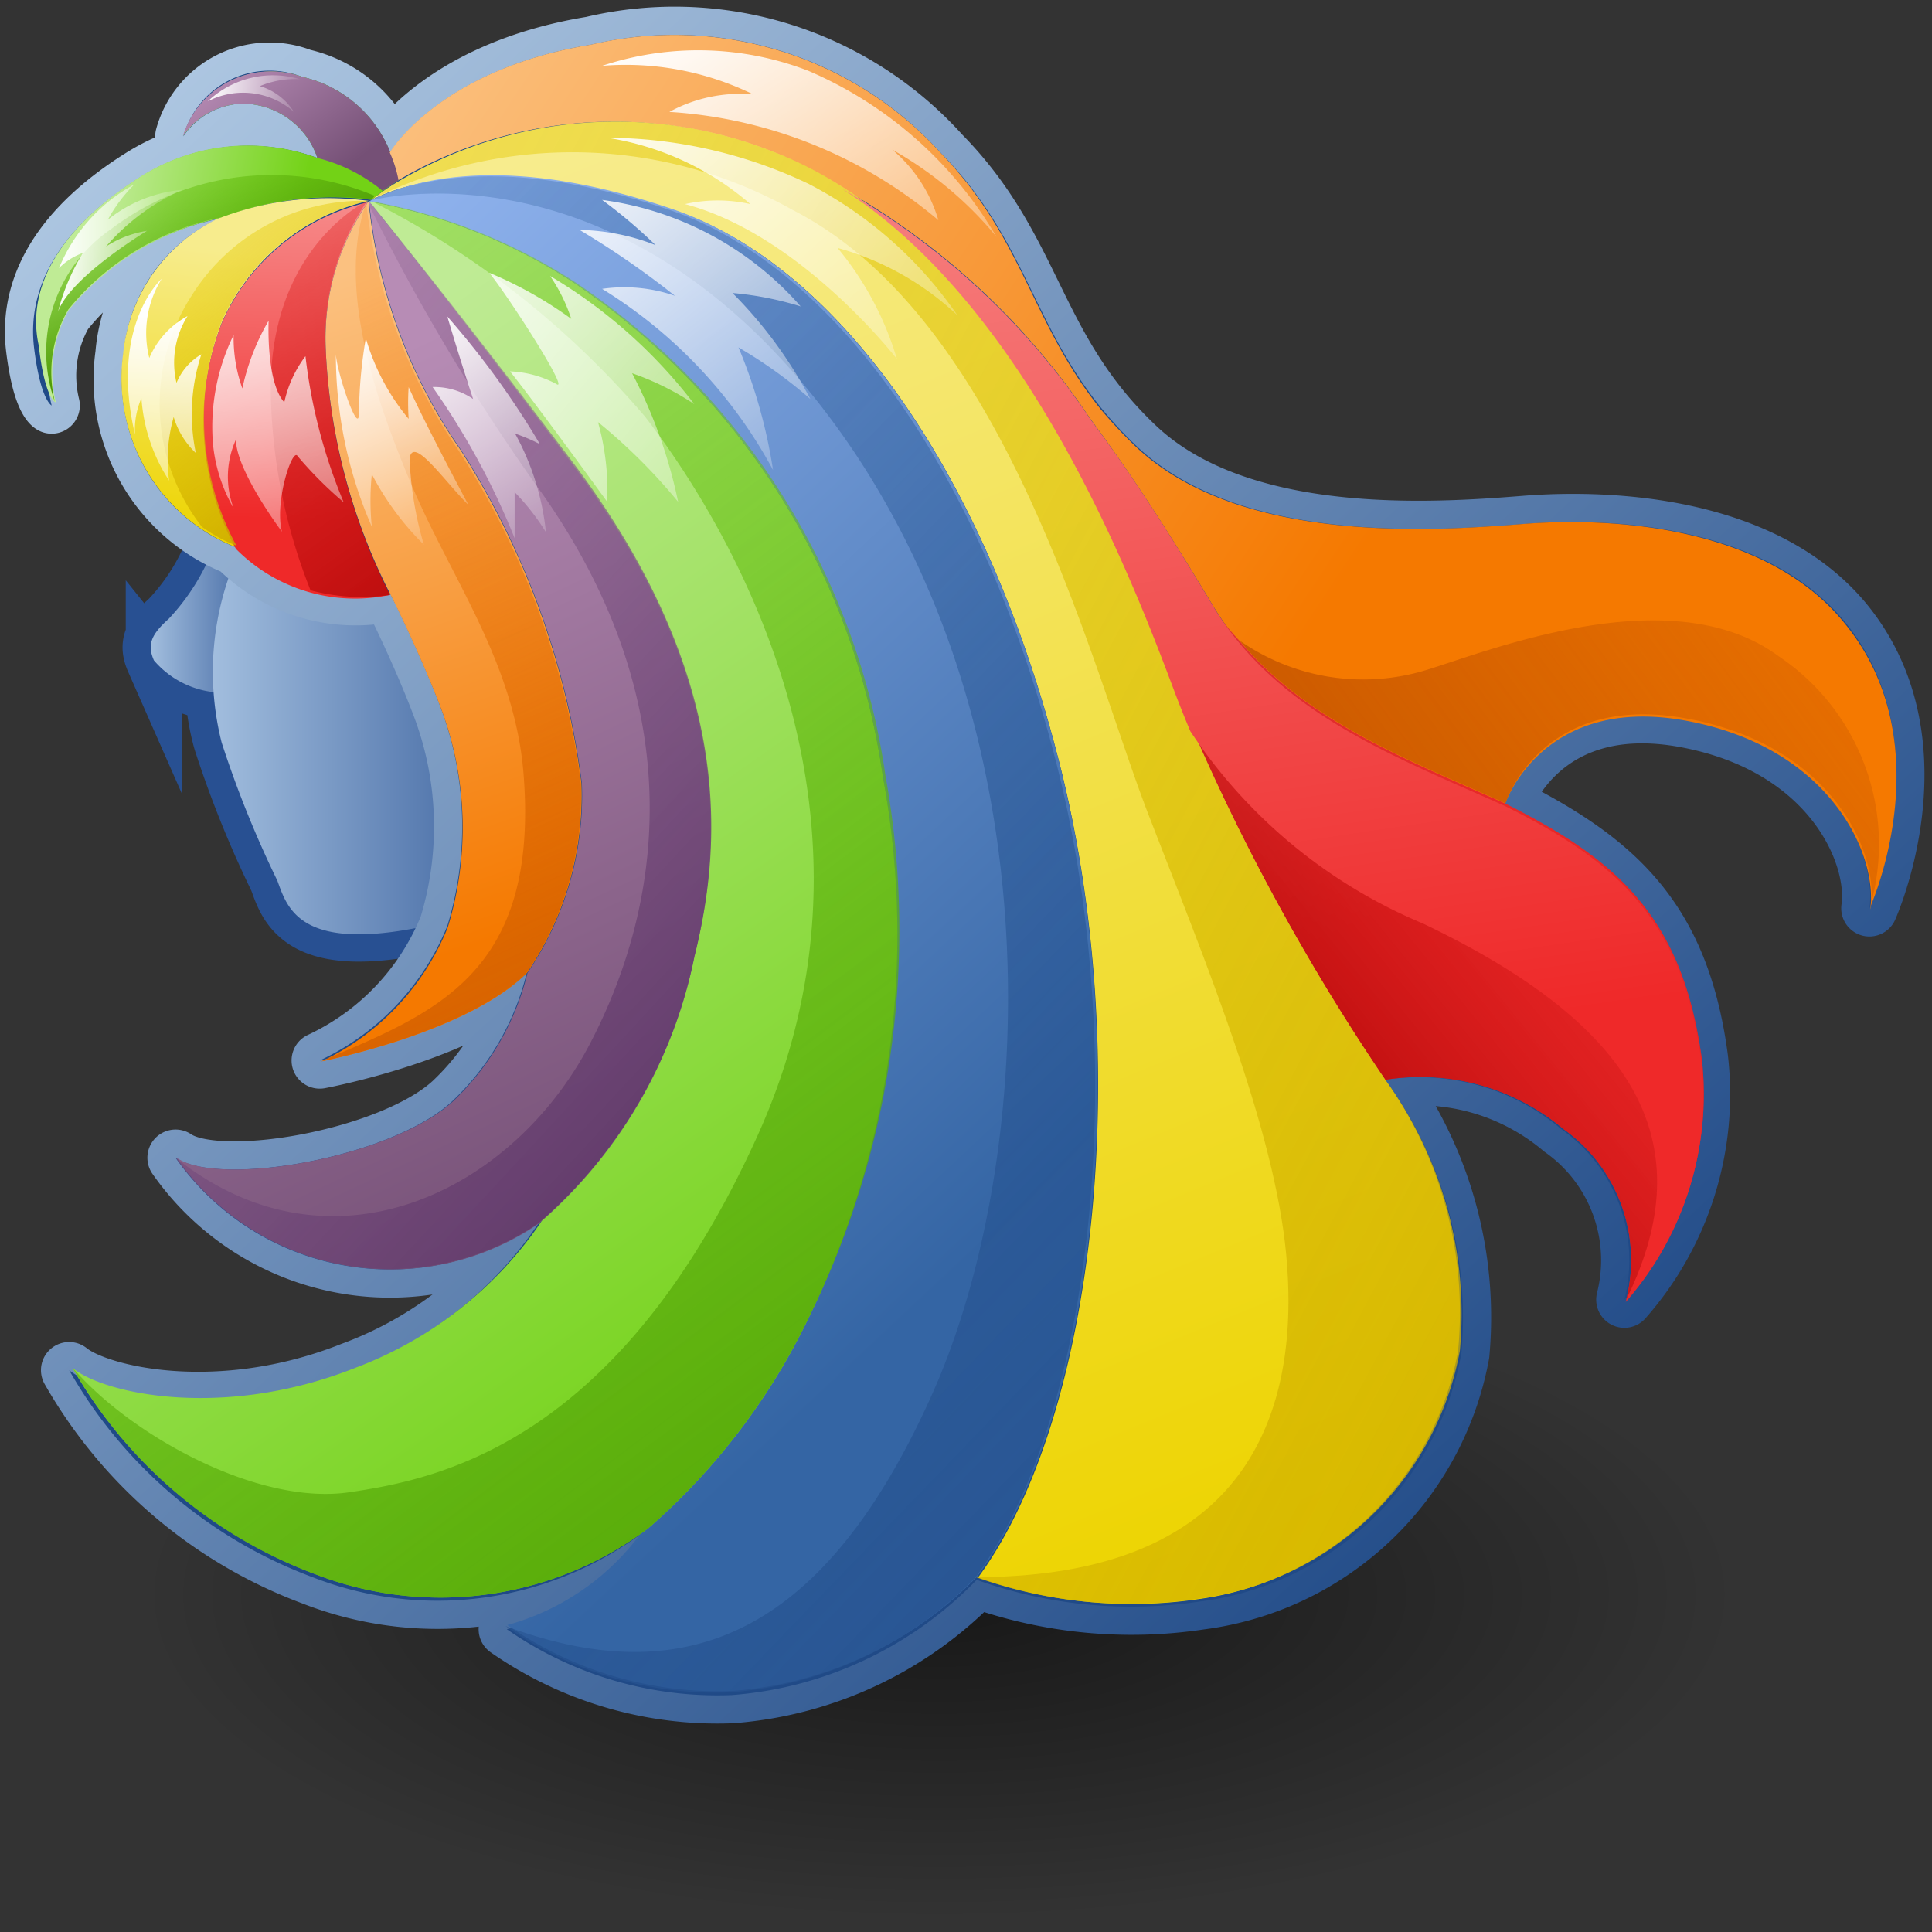
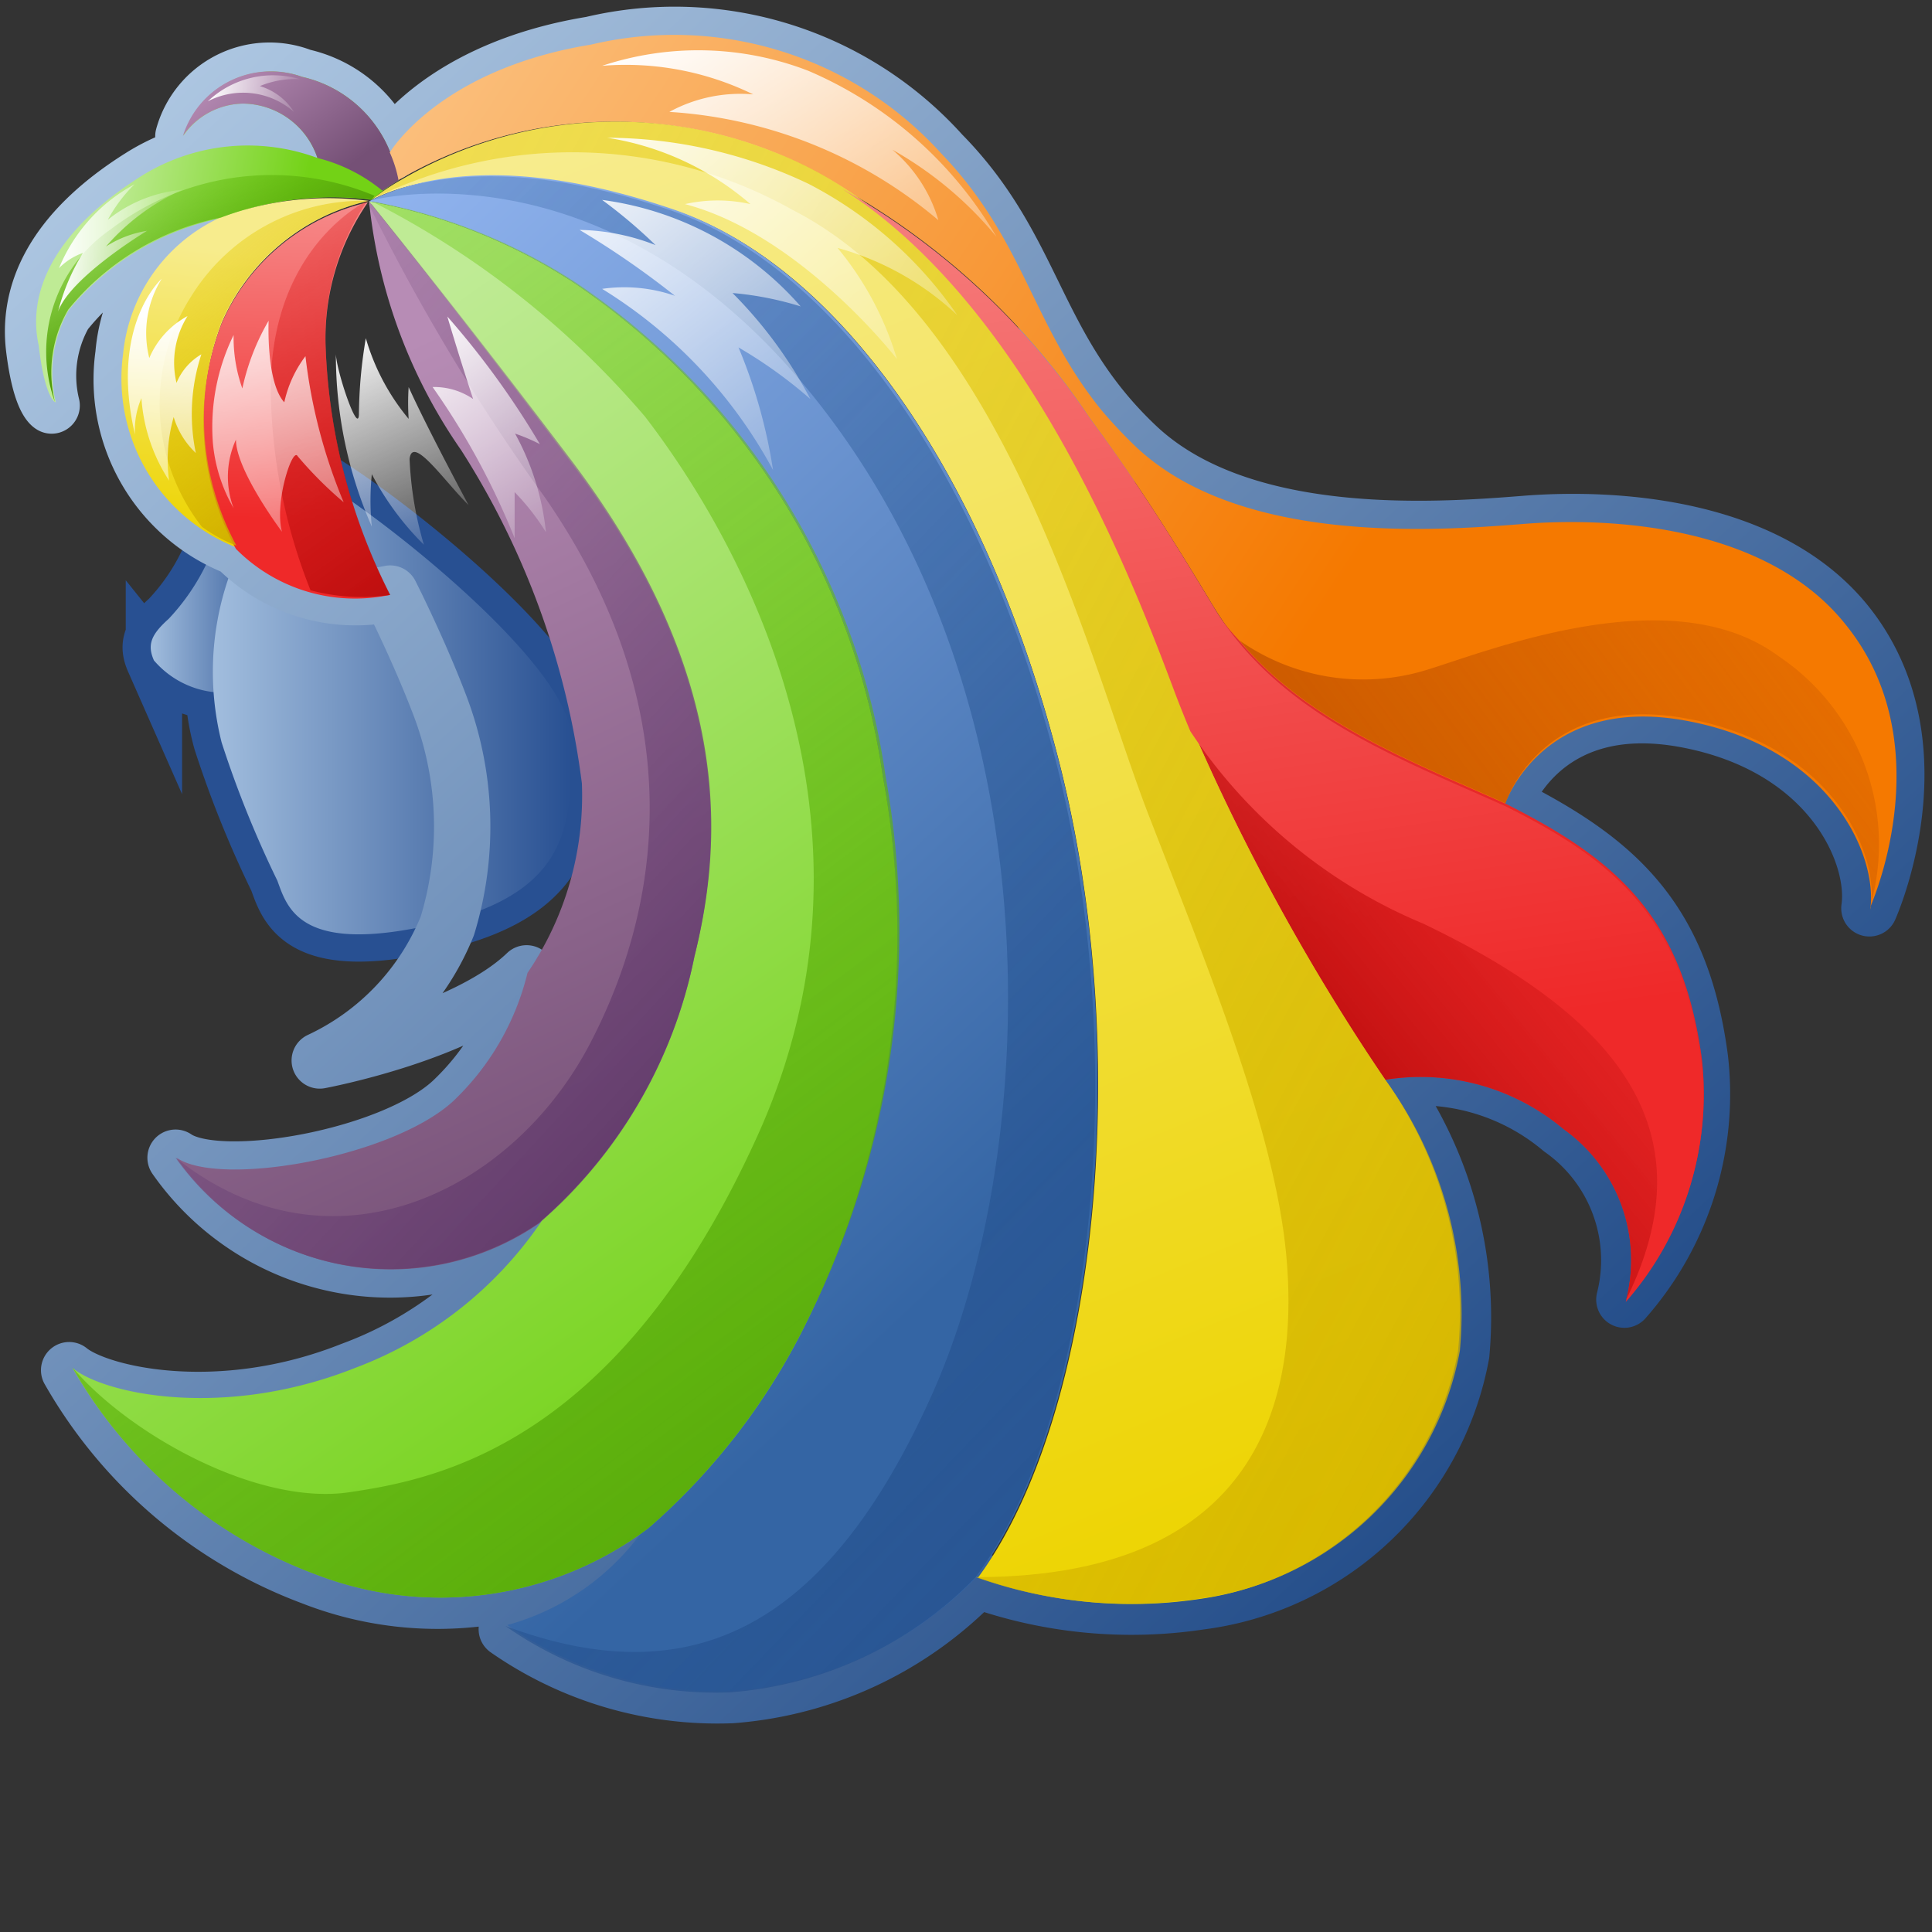
<svg xmlns="http://www.w3.org/2000/svg" xmlns:ns1="http://sodipodi.sourceforge.net/DTD/sodipodi-0.dtd" xmlns:ns2="http://www.inkscape.org/namespaces/inkscape" xmlns:xlink="http://www.w3.org/1999/xlink" viewBox="0 0 48 48" version="1.1" id="svg9735" ns1:docname="7-HairShader.svg" ns2:version="1.1 (c68e22c387, 2021-05-23)">
  <rect x="0" y="0" width="48" height="48" fill="#333333" stroke="none" />
  <ns1:namedview id="namedview9737" pagecolor="#ffffff" bordercolor="#666666" borderopacity="1.0" ns2:pageshadow="2" ns2:pageopacity="0.0" ns2:pagecheckerboard="0" showgrid="false" ns2:snap-global="false" ns2:zoom="15.6875" ns2:cx="24" ns2:cy="23.87251" ns2:window-width="2880" ns2:window-height="1557" ns2:window-x="-8" ns2:window-y="-8" ns2:window-maximized="1" ns2:current-layer="svg9735" />
  <defs id="defs9651">
    <linearGradient ns2:collect="always" id="linearGradient10171">
      <stop style="stop-color:#b1cae4;stop-opacity:1" offset="0" id="stop10167" />
      <stop style="stop-color:#204a87;stop-opacity:1" offset="1" id="stop10169" />
    </linearGradient>
    <linearGradient ns2:collect="always" id="linearGradient9818">
      <stop style="stop-color:#000000;stop-opacity:0.542" offset="0" id="stop9814" />
      <stop style="stop-color:#000000;stop-opacity:0;" offset="1" id="stop9816" />
    </linearGradient>
    <style id="style9550">.cls-1{fill:url(#radial-gradient);}.cls-2{fill:none;stroke:#285092;stroke-miterlimit:10;}.cls-2,.cls-5{stroke-width:1.4px;}.cls-3{fill:url(#linear-gradient);}.cls-4{fill:url(#linear-gradient-2);}.cls-5,.cls-6{fill:#204a87;}.cls-5{stroke:#204a87;stroke-linecap:round;stroke-linejoin:round;}.cls-7{fill:url(#linear-gradient-3);}.cls-8{fill:url(#linear-gradient-4);}.cls-9{fill:url(#linear-gradient-5);}.cls-10{fill:url(#linear-gradient-6);}.cls-11{fill:url(#linear-gradient-7);}.cls-12{fill:url(#linear-gradient-8);}.cls-13{fill:url(#linear-gradient-9);}.cls-14{fill:url(#linear-gradient-10);}.cls-15{fill:url(#linear-gradient-11);}.cls-16{fill:url(#linear-gradient-12);}.cls-17{fill:url(#linear-gradient-13);}.cls-18{fill:url(#linear-gradient-14);}.cls-19{fill:url(#linear-gradient-15);}.cls-20{fill:url(#linear-gradient-16);}.cls-21{fill:url(#linear-gradient-17);}.cls-22{fill:url(#linear-gradient-18);}.cls-23{fill:url(#linear-gradient-19);}.cls-24{fill:url(#linear-gradient-20);}.cls-25{fill:url(#linear-gradient-21);}.cls-26{fill:url(#linear-gradient-22);}.cls-27{fill:url(#linear-gradient-23);}.cls-28{fill:url(#linear-gradient-24);}.cls-29{fill:url(#linear-gradient-25);}.cls-30{fill:url(#linear-gradient-26);}.cls-31{fill:url(#linear-gradient-27);}.cls-32{fill:url(#linear-gradient-28);}.cls-33{fill:url(#linear-gradient-29);}.cls-34{fill:url(#linear-gradient-30);}.cls-35{fill:url(#linear-gradient-31);}.cls-36{fill:url(#linear-gradient-32);}.cls-37{fill:url(#linear-gradient-33);}.cls-38{fill:url(#linear-gradient-34);}.cls-39{fill:url(#linear-gradient-35);}.cls-40{fill:url(#linear-gradient-36);}</style>
    <radialGradient id="radial-gradient" cx="24.31" cy="0.18" r="14.58" gradientTransform="translate(-11.11 39.51) scale(1.42 0.57)" gradientUnits="userSpaceOnUse">
      <stop offset="0.24" stop-color="#2c2c2c" stop-opacity="0.5" id="stop9552" />
      <stop offset="0.73" stop-color="#2c2c2c" stop-opacity="0.1" id="stop9554" />
      <stop offset="0.95" stop-color="#2c2c2c" stop-opacity="0" id="stop9556" />
    </radialGradient>
    <linearGradient id="linear-gradient" x1="7.2" y1="17.66" x2="10.04" y2="17.66" gradientUnits="userSpaceOnUse">
      <stop offset="0" stop-color="#a2bede" id="stop9559" />
      <stop offset="1" stop-color="#285092" id="stop9561" />
    </linearGradient>
    <linearGradient id="linear-gradient-2" x1="8.54" y1="19.75" x2="16.33" y2="19.75" xlink:href="#linear-gradient" gradientTransform="matrix(1.144,0,0,1.145,-4.497,-5.235)" />
    <linearGradient id="linear-gradient-3" x1="6.14" y1="9.5" x2="10.29" y2="10.26" gradientUnits="userSpaceOnUse">
      <stop offset="0" stop-color="#bfeb95" id="stop9565" />
      <stop offset="1" stop-color="#73d216" id="stop9567" />
    </linearGradient>
    <linearGradient id="linear-gradient-4" x1="8.87" y1="5.93" x2="10.92" y2="8.63" gradientUnits="userSpaceOnUse">
      <stop offset="0" stop-color="#b78cb5" id="stop9570" />
      <stop offset="1" stop-color="#755076" id="stop9572" />
    </linearGradient>
    <linearGradient id="linear-gradient-5" x1="9.33" y1="10.05" x2="8.6" y2="16.33" gradientUnits="userSpaceOnUse">
      <stop offset="0" stop-color="#f7ec8d" id="stop9575" />
      <stop offset="1" stop-color="#edd400" id="stop9577" />
    </linearGradient>
    <linearGradient id="linear-gradient-6" x1="10.53" y1="8.47" x2="10.37" y2="15.84" gradientUnits="userSpaceOnUse">
      <stop offset="0" stop-color="#f79191" id="stop9580" />
      <stop offset="1" stop-color="#ef2929" id="stop9582" />
    </linearGradient>
    <linearGradient id="linear-gradient-7" x1="9.28" y1="11.25" x2="14.11" y2="25.14" gradientUnits="userSpaceOnUse">
      <stop offset="0" stop-color="#fbc180" id="stop9585" />
      <stop offset="1" stop-color="#f57900" id="stop9587" />
    </linearGradient>
    <linearGradient id="linear-gradient-8" x1="8.5" y1="14.05" x2="16.59" y2="31.37" xlink:href="#linear-gradient-4" gradientTransform="matrix(1.144,0,0,1.145,-4.497,-5.235)" />
    <linearGradient id="linear-gradient-9" x1="14.09" y1="3.79" x2="33.49" y2="16.58" xlink:href="#linear-gradient-7" gradientTransform="matrix(1.144,0,0,1.145,-4.497,-5.235)" />
    <linearGradient id="linear-gradient-10" x1="53.46" y1="9.59" x2="34.94" y2="23.42" gradientUnits="userSpaceOnUse">
      <stop offset="0" stop-color="#f57900" stop-opacity="0.2" id="stop9592" />
      <stop offset="1" stop-color="#ce5c00" id="stop9594" />
    </linearGradient>
    <linearGradient id="linear-gradient-11" x1="26.96" y1="7.55" x2="34.49" y2="24.15" xlink:href="#linear-gradient-6" gradientTransform="matrix(1.144,0,0,1.145,-4.497,-5.235)" />
    <linearGradient id="linear-gradient-12" x1="35.88" y1="16.52" x2="26.56" y2="24.1" gradientUnits="userSpaceOnUse">
      <stop offset="0" stop-color="#ef2929" stop-opacity="0.2" id="stop9598" />
      <stop offset="1" stop-color="#a40000" id="stop9600" />
    </linearGradient>
    <linearGradient id="linear-gradient-13" x1="18.32" y1="6.76" x2="31.25" y2="38.26" xlink:href="#linear-gradient-5" gradientTransform="matrix(1.144,0,0,1.145,-4.497,-5.235)" />
    <linearGradient id="linear-gradient-14" x1="6.97" y1="13.38" x2="24.65" y2="32.27" gradientUnits="userSpaceOnUse" gradientTransform="matrix(1.144,0,0,1.145,-4.497,-5.235)">
      <stop offset="0" stop-color="#91b4ef" id="stop9604" />
      <stop offset="1" stop-color="#3465a4" id="stop9606" />
    </linearGradient>
    <linearGradient id="linear-gradient-15" x1="6.67" y1="15.58" x2="20.81" y2="35.76" xlink:href="#linear-gradient-3" gradientTransform="matrix(1.144,0,0,1.145,-4.497,-5.235)" />
    <linearGradient id="linear-gradient-16" x1="8.65" y1="12.28" x2="16.28" y2="28.84" xlink:href="#linear-gradient-10" gradientTransform="matrix(1.144,0,0,1.145,-4.497,-5.235)" />
    <linearGradient id="linear-gradient-17" x1="-0.81" y1="9.54" x2="20.55" y2="29.33" gradientUnits="userSpaceOnUse">
      <stop offset="0" stop-color="#b78cb5" stop-opacity="0.2" id="stop9611" />
      <stop offset="1" stop-color="#5c3566" id="stop9613" />
    </linearGradient>
    <linearGradient id="linear-gradient-18" x1="11.94" y1="8.94" x2="11.97" y2="9" xlink:href="#linear-gradient-17" gradientTransform="matrix(1.144,0,0,1.145,-4.497,-5.235)" />
    <linearGradient id="linear-gradient-19" x1="2.38" y1="10.48" x2="31.48" y2="49.23" gradientUnits="userSpaceOnUse">
      <stop offset="0" stop-color="#73d216" stop-opacity="0.3" id="stop9617" />
      <stop offset="0.83" stop-color="#4e9a06" id="stop9619" />
    </linearGradient>
    <linearGradient id="linear-gradient-20" x1="3.99" y1="11.69" x2="38.04" y2="44.53" gradientUnits="userSpaceOnUse">
      <stop offset="0" stop-color="#3465a4" stop-opacity="0.2" id="stop9622" />
      <stop offset="1" stop-color="#204a87" id="stop9624" />
    </linearGradient>
    <linearGradient id="linear-gradient-21" x1="11.94" y1="8.92" x2="11.94" y2="8.93" xlink:href="#linear-gradient-20" gradientTransform="matrix(1.144,0,0,1.145,-4.497,-5.235)" />
    <linearGradient id="linear-gradient-22" x1="-2.17" y1="9.91" x2="56.86" y2="41.44" gradientUnits="userSpaceOnUse">
      <stop offset="0" stop-color="#edd400" stop-opacity="0.3" id="stop9628" />
      <stop offset="1" stop-color="#c4a000" id="stop9630" />
    </linearGradient>
    <linearGradient id="linear-gradient-23" x1="29.35" y1="3.35" x2="32.91" y2="27.31" xlink:href="#linear-gradient-6" gradientTransform="matrix(1.144,0,0,1.145,-4.497,-5.235)" />
    <linearGradient id="linear-gradient-24" x1="8.01" y1="8.55" x2="15.26" y2="18.71" xlink:href="#linear-gradient-12" gradientTransform="matrix(1.144,0,0,1.145,-4.497,-5.235)" />
    <linearGradient id="linear-gradient-25" x1="7.57" y1="9.26" x2="12.65" y2="15.69" xlink:href="#linear-gradient-22" gradientTransform="matrix(1.144,0,0,1.145,-4.497,-5.235)" />
    <linearGradient id="linear-gradient-26" x1="6.91" y1="7.9" x2="8.93" y2="11.8" xlink:href="#linear-gradient-19" gradientTransform="matrix(1.144,0,0,1.145,-4.497,-5.235)" />
    <linearGradient id="linear-gradient-27" x1="19.09" y1="4.48" x2="24.56" y2="13.21" gradientUnits="userSpaceOnUse">
      <stop offset="0" stop-color="#fff" id="stop9637" />
      <stop offset="1" stop-color="#fff" stop-opacity="0.1" id="stop9639" />
    </linearGradient>
    <linearGradient id="linear-gradient-28" x1="17.53" y1="5.71" x2="25" y2="13.88" xlink:href="#linear-gradient-27" gradientTransform="matrix(1.144,0,0,1.145,-4.497,-5.235)" />
    <linearGradient id="linear-gradient-29" x1="16.4" y1="7.4" x2="22.54" y2="15.57" xlink:href="#linear-gradient-27" gradientTransform="matrix(1.144,0,0,1.145,-4.497,-5.235)" />
    <linearGradient id="linear-gradient-30" x1="12.51" y1="9.69" x2="21.73" y2="17.23" xlink:href="#linear-gradient-27" gradientTransform="matrix(1.144,0,0,1.145,-4.497,-5.235)" />
    <linearGradient id="linear-gradient-31" x1="12.73" y1="11.57" x2="16.37" y2="16.51" xlink:href="#linear-gradient-27" gradientTransform="matrix(1.144,0,0,1.145,-4.497,-5.235)" />
    <linearGradient id="linear-gradient-32" x1="11.3" y1="11.79" x2="13.5" y2="16.8" xlink:href="#linear-gradient-27" gradientTransform="matrix(1.144,0,0,1.145,-4.497,-5.235)" />
    <linearGradient id="linear-gradient-33" x1="8.83" y1="9.99" x2="10.83" y2="18.62" xlink:href="#linear-gradient-27" gradientTransform="matrix(1.144,0,0,1.145,-4.497,-5.235)" />
    <linearGradient id="linear-gradient-34" x1="7.55" y1="11.35" x2="7.2" y2="17.48" xlink:href="#linear-gradient-27" gradientTransform="matrix(1.144,0,0,1.145,-4.497,-5.235)" />
    <linearGradient id="linear-gradient-35" x1="5.19" y1="9.95" x2="7.89" y2="9.95" xlink:href="#linear-gradient-27" gradientTransform="matrix(1.144,0,0,1.145,-4.497,-5.235)" />
    <linearGradient id="linear-gradient-36" x1="8.42" y1="6.61" x2="10.44" y2="6.61" xlink:href="#linear-gradient-27" gradientTransform="matrix(1.144,0,0,1.145,-4.497,-5.235)" />
    <radialGradient ns2:collect="always" xlink:href="#linearGradient9818" id="radialGradient9820" cx="23.34" cy="39.61" fx="23.34" fy="39.61" r="19.86" gradientTransform="matrix(1,0,0,0.407,0,23.495)" gradientUnits="userSpaceOnUse" />
    <linearGradient ns2:collect="always" xlink:href="#linear-gradient" id="linearGradient9996" gradientUnits="userSpaceOnUse" x1="7.2" y1="17.66" x2="10.04" y2="17.66" gradientTransform="matrix(1.144,0,0,1.145,-4.497,-5.235)" />
    <linearGradient ns2:collect="always" xlink:href="#linear-gradient-3" id="linearGradient9998" gradientUnits="userSpaceOnUse" x1="6.14" y1="9.5" x2="10.29" y2="10.26" gradientTransform="matrix(1.144,0,0,1.145,-4.497,-5.235)" />
    <linearGradient ns2:collect="always" xlink:href="#linear-gradient-4" id="linearGradient10000" gradientUnits="userSpaceOnUse" x1="8.87" y1="5.93" x2="10.92" y2="8.63" gradientTransform="matrix(1.144,0,0,1.145,-4.497,-5.235)" />
    <linearGradient ns2:collect="always" xlink:href="#linear-gradient-5" id="linearGradient10002" gradientUnits="userSpaceOnUse" x1="9.33" y1="10.05" x2="8.6" y2="16.33" gradientTransform="matrix(1.144,0,0,1.145,-4.497,-5.235)" />
    <linearGradient ns2:collect="always" xlink:href="#linear-gradient-6" id="linearGradient10004" gradientUnits="userSpaceOnUse" x1="10.53" y1="8.47" x2="10.37" y2="15.84" gradientTransform="matrix(1.144,0,0,1.145,-4.497,-5.235)" />
    <linearGradient ns2:collect="always" xlink:href="#linear-gradient-7" id="linearGradient10006" gradientUnits="userSpaceOnUse" x1="9.28" y1="11.25" x2="14.11" y2="25.14" gradientTransform="matrix(1.144,0,0,1.145,-4.497,-5.235)" />
    <linearGradient ns2:collect="always" xlink:href="#linear-gradient-10" id="linearGradient10008" gradientUnits="userSpaceOnUse" x1="53.46" y1="9.59" x2="34.94" y2="23.42" gradientTransform="matrix(1.144,0,0,1.145,-4.497,-5.235)" />
    <linearGradient ns2:collect="always" xlink:href="#linear-gradient-12" id="linearGradient10010" gradientUnits="userSpaceOnUse" x1="35.88" y1="16.52" x2="26.56" y2="24.1" gradientTransform="matrix(1.144,0,0,1.145,-4.497,-5.235)" />
    <linearGradient ns2:collect="always" xlink:href="#linear-gradient-17" id="linearGradient10012" gradientUnits="userSpaceOnUse" x1="-0.81" y1="9.54" x2="20.55" y2="29.33" gradientTransform="matrix(1.144,0,0,1.145,-4.497,-5.235)" />
    <linearGradient ns2:collect="always" xlink:href="#linear-gradient-19" id="linearGradient10014" gradientUnits="userSpaceOnUse" x1="2.38" y1="10.48" x2="31.48" y2="49.23" gradientTransform="matrix(1.144,0,0,1.145,-4.497,-5.235)" />
    <linearGradient ns2:collect="always" xlink:href="#linear-gradient-20" id="linearGradient10016" gradientUnits="userSpaceOnUse" x1="3.99" y1="11.69" x2="38.04" y2="44.53" gradientTransform="matrix(1.144,0,0,1.145,-4.497,-5.235)" />
    <linearGradient ns2:collect="always" xlink:href="#linear-gradient-22" id="linearGradient10018" gradientUnits="userSpaceOnUse" x1="-2.17" y1="9.91" x2="56.86" y2="41.44" gradientTransform="matrix(1.144,0,0,1.145,-4.497,-5.235)" />
    <linearGradient ns2:collect="always" xlink:href="#linear-gradient-27" id="linearGradient10020" gradientUnits="userSpaceOnUse" x1="19.09" y1="4.48" x2="24.56" y2="13.21" gradientTransform="matrix(1.144,0,0,1.145,-4.497,-5.235)" />
    <linearGradient ns2:collect="always" xlink:href="#linearGradient10171" id="linearGradient10173" x1="2.866" y1="1.287" x2="37.304" y2="38.577" gradientUnits="userSpaceOnUse" />
  </defs>
  <g id="shadow" style="fill:url(#radialGradient9820);fill-opacity:1">
-     <ellipse class="cls-1" cx="23.34" cy="39.61" rx="19.86" ry="8.08" id="ellipse9653" style="fill:url(#radialGradient9820);fill-opacity:1" />
-   </g>
+     </g>
  <path class="cls-2" d="m 7.532,11.701 a 1.499,1.5 0 0 0 -2.072,0.687 c 0.069,0.137 0.137,0.275 0.195,0.424 H 5.552 a 5.402,5.405 0 0 1 -1.362,2.565 c -0.435,0.389 -0.538,0.641 -0.366,1.031 a 2.06,2.061 0 0 0 1.476,0.767 5.722,5.725 0 0 0 0.206,1.248 26.323,26.337 0 0 0 1.385,3.435 c 0.252,0.687 0.561,1.878 4.017,1.053 3.456,-0.824 3.262,-2.702 3.285,-4.58 0.023,-1.878 -5.253,-5.943 -6.661,-6.63 z" id="path9656" />
  <path class="cls-3" d="m 5.552,12.754 a 5.402,5.405 0 0 1 -1.362,2.622 c -0.435,0.389 -0.538,0.641 -0.366,1.031 a 2.289,2.29 0 0 0 2.072,0.779 c 0.95,-0.126 1.144,-3.584 1.144,-3.584" id="path9658" style="fill:url(#linearGradient9996);stroke-width:1" />
  <path class="cls-4" d="M 5.461,12.388 A 2.426,2.428 0 0 1 5.655,14.426 7.176,7.18 0 0 0 5.506,18.445 26.323,26.337 0 0 0 6.891,21.88 c 0.252,0.687 0.561,1.878 4.017,1.053 3.456,-0.824 3.262,-2.702 3.285,-4.58 0.023,-1.878 -5.253,-5.966 -6.661,-6.653 a 1.499,1.5 0 0 0 -2.072,0.687 z" id="path9660" style="fill:url(#linear-gradient-2);stroke-width:1" />
  <path class="cls-5" d="m 5.426,5.437 a 4.063,4.065 0 0 0 -2.358,3.367 4.475,4.477 0 0 0 2.804,4.798 4.166,4.168 0 0 0 3.823,1.145 c 0,0 0.687,1.351 1.213,2.725 a 8.435,8.439 0 0 1 0.206,5.531 6.283,6.287 0 0 1 -3.17,3.344 c 0,0 3.582,-0.664 5.139,-2.164 a 6.501,6.504 0 0 1 -1.854,3.183 c -1.511,1.397 -5.78,2.141 -6.867,1.397 a 6.501,6.504 0 0 0 9.019,1.626 9.579,9.584 0 0 1 -4.647,3.653 c -3.285,1.305 -6.272,0.607 -7.016,0 a 11.628,11.634 0 0 0 6.043,5.141 8.538,8.542 0 0 0 8.263,-1.145 6.1,6.103 0 0 1 -3.433,2.439 9.156,9.161 0 0 0 5.585,1.637 9.454,9.458 0 0 0 6.089,-2.863 11.445,11.451 0 0 0 5.551,0.538 7.577,7.58 0 0 0 6.489,-6.149 9.98,9.985 0 0 0 -1.888,-6.813 5.482,5.485 0 0 1 4.372,1.225 3.983,3.985 0 0 1 1.568,4.237 7.714,7.718 0 0 0 1.877,-5.989 c -0.469,-3.55 -2.14,-4.958 -4.876,-6.332 0,0 0.904,-2.76 4.509,-2.096 3.605,0.664 4.773,3.344 4.578,4.695 0,0 1.82,-4.042 -0.549,-7.042 -1.934,-2.439 -5.722,-2.691 -8.011,-2.508 -2.289,0.183 -7.073,0.504 -9.648,-1.935 C 25.661,8.643 25.752,6.216 23.395,3.822 A 8.927,8.932 0 0 0 14.697,1.108 C 10.908,1.727 9.695,3.788 9.695,3.788 A 3.067,3.069 0 0 0 7.509,1.91 2.22,2.221 0 0 0 4.556,3.387 1.843,1.844 0 0 1 6.033,2.574 1.98,1.981 0 0 1 7.887,3.925 5.013,5.015 0 0 0 3.515,4.383 C 1.226,5.815 0.688,7.361 0.848,8.655 1.008,9.949 1.283,10.075 1.283,10.075 A 3.124,3.126 0 0 1 1.604,7.784 6.604,6.607 0 0 1 5.426,5.437 Z" id="path9662" style="fill-opacity:1;fill:none;stroke:url(#linearGradient10173)" />
-   <path class="cls-6" d="m 5.426,5.437 a 4.063,4.065 0 0 0 -2.358,3.367 4.475,4.477 0 0 0 2.804,4.798 4.166,4.168 0 0 0 3.823,1.145 c 0,0 0.687,1.351 1.213,2.725 a 8.435,8.439 0 0 1 0.206,5.531 6.283,6.287 0 0 1 -3.17,3.344 c 0,0 3.582,-0.664 5.139,-2.164 a 6.501,6.504 0 0 1 -1.854,3.183 c -1.511,1.397 -5.78,2.141 -6.867,1.397 a 6.501,6.504 0 0 0 9.019,1.626 9.579,9.584 0 0 1 -4.647,3.653 c -3.285,1.305 -6.272,0.607 -7.016,0 a 11.628,11.634 0 0 0 6.043,5.141 8.538,8.542 0 0 0 8.263,-1.145 6.1,6.103 0 0 1 -3.433,2.439 9.156,9.161 0 0 0 5.585,1.637 9.454,9.458 0 0 0 6.089,-2.863 11.445,11.451 0 0 0 5.551,0.538 7.577,7.58 0 0 0 6.489,-6.149 9.98,9.985 0 0 0 -1.888,-6.813 5.482,5.485 0 0 1 4.372,1.225 3.983,3.985 0 0 1 1.568,4.237 7.714,7.718 0 0 0 1.877,-5.989 c -0.469,-3.55 -2.14,-4.958 -4.876,-6.332 0,0 0.904,-2.76 4.509,-2.096 3.605,0.664 4.773,3.344 4.578,4.695 0,0 1.82,-4.042 -0.549,-7.042 -1.934,-2.439 -5.722,-2.691 -8.011,-2.508 -2.289,0.183 -7.073,0.504 -9.648,-1.935 C 25.661,8.643 25.752,6.216 23.395,3.822 A 8.927,8.932 0 0 0 14.697,1.108 C 10.908,1.727 9.695,3.788 9.695,3.788 A 3.067,3.069 0 0 0 7.509,1.91 2.22,2.221 0 0 0 4.556,3.387 1.843,1.844 0 0 1 6.033,2.574 1.98,1.981 0 0 1 7.887,3.925 5.013,5.015 0 0 0 3.515,4.383 C 1.226,5.815 0.688,7.361 0.848,8.655 1.008,9.949 1.283,10.075 1.283,10.075 A 3.124,3.126 0 0 1 1.604,7.784 6.604,6.607 0 0 1 5.426,5.437 Z" id="path9664" style="stroke-width:1" />
  <path class="cls-7" d="m 9.237,4.967 v 0 A 7.611,7.615 0 0 0 5.506,5.414 v 0 A 6.672,6.676 0 0 0 1.707,7.704 3.147,3.149 0 0 0 1.386,9.994 c -0.069,0 -0.298,-0.286 -0.423,-1.408 C 0.688,7.361 1.226,5.815 3.515,4.372 A 4.99,4.993 0 0 1 7.887,3.925 1.969,1.97 0 0 0 6.033,2.574 1.82,1.821 0 0 0 4.556,3.376 2.289,2.29 0 0 1 7.509,1.91 3.09,3.092 0 0 1 9.695,3.788 3.033,3.034 0 0 1 9.913,4.475 5.047,5.05 0 0 0 9.237,4.967 Z" id="path9666" style="fill:url(#linearGradient9998);stroke-width:1" />
  <path class="cls-8" d="M 9.913,4.475 9.501,4.738 v 0 A 4.097,4.099 0 0 0 7.887,3.925 1.969,1.97 0 0 0 6.033,2.574 1.854,1.855 0 0 0 4.545,3.376 2.289,2.29 0 0 1 7.509,1.91 3.09,3.092 0 0 1 9.695,3.777 3.205,3.206 0 0 1 9.913,4.475 Z" id="path9668" style="fill:url(#linearGradient10000);stroke-width:1" />
  <path class="cls-9" d="M 9.157,4.99 A 5.253,5.256 0 0 0 5.518,8.002 6.695,6.699 0 0 0 5.873,13.601 4.509,4.512 0 0 1 3.057,8.803 4.177,4.18 0 0 1 5.403,5.437 v 0 A 7.611,7.615 0 0 1 9.157,4.99 Z" id="path9670" style="fill:url(#linearGradient10002);stroke-width:1" />
  <path class="cls-10" d="M 9.157,5.002 A 5.951,5.954 0 0 0 8.093,8.689 14.753,14.76 0 0 0 9.684,14.781 4.166,4.168 0 0 1 5.861,13.636 6.695,6.699 0 0 1 5.506,8.036 5.253,5.256 0 0 1 9.146,5.025 Z" id="path9672" style="fill:url(#linearGradient10004);stroke-width:1" />
-   <path class="cls-11" d="m 9.157,5.002 a 13.104,13.111 0 0 0 2.289,6.183 20.017,20.028 0 0 1 2.999,8.279 7.817,7.821 0 0 1 -1.351,4.706 C 11.675,25.59 8.39,26.289 7.99,26.369 A 6.283,6.287 0 0 0 11.126,23.037 8.435,8.439 0 0 0 10.92,17.506 C 10.393,16.143 9.707,14.781 9.707,14.781 A 14.753,14.76 0 0 1 8.093,8.689 5.951,5.954 0 0 1 9.157,5.002 Z" id="path9674" style="fill:url(#linearGradient10006);stroke-width:1" />
  <path class="cls-12" d="m 9.169,5.002 c 0.16,0.206 2.094,2.588 5.047,6.493 3.983,5.256 3.765,9.401 3.056,12.287 A 11.823,11.829 0 0 1 13.403,30.388 6.501,6.504 0 0 1 4.385,28.762 c 1.064,0.744 5.333,0 6.867,-1.397 a 6.512,6.516 0 0 0 1.854,-3.195 7.817,7.821 0 0 0 1.351,-4.706 20.017,20.028 0 0 0 -2.999,-8.279 13.104,13.111 0 0 1 -2.289,-6.183 z" id="path9676" style="fill:url(#linear-gradient-8);stroke-width:1" />
  <path class="cls-13" d="m 45.861,15.525 c -1.923,-2.428 -5.722,-2.691 -8.011,-2.508 -2.289,0.183 -7.084,0.504 -9.648,-1.935 A 12.086,12.092 0 0 1 27.355,10.178 C 25.627,8.036 25.443,5.952 23.383,3.811 A 8.95,8.955 0 0 0 14.685,1.108 C 10.897,1.727 9.684,3.788 9.684,3.788 a 3.033,3.034 0 0 1 0.217,0.687 10.575,10.581 0 0 1 9.236,-0.71 9.591,9.596 0 0 1 1.774,0.905 v 0 a 18.049,18.058 0 0 1 6.169,5.725 c 1.316,1.775 2.369,3.515 3.067,4.672 a 8.32,8.325 0 0 0 0.629,0.893 c 1.671,2.004 4.2,2.966 6.604,4.042 0,0 0.904,-2.76 4.509,-2.096 3.605,0.664 4.761,3.344 4.578,4.683 v 0 a 0.195,0.195 0 0 1 0,-0.057 c 0.275,-0.641 1.614,-4.26 -0.607,-7.008 z" id="path9678" style="fill:url(#linear-gradient-9);stroke-width:1" />
  <path class="cls-14" d="m 44.19,16.304 a 5.619,5.622 0 0 1 2.289,6.172 0.195,0.195 0 0 0 0,0.057 v 0 c 0.206,-1.34 -0.95,-4.019 -4.578,-4.683 -3.628,-0.664 -4.498,2.107 -4.498,2.107 -2.403,-1.076 -4.933,-2.038 -6.604,-4.042 a 5.356,5.359 0 0 0 4.67,0.721 c 1.568,-0.481 6.077,-2.29 8.721,-0.332 z" id="path9680" style="fill:url(#linearGradient10008);stroke-width:1" />
  <path class="cls-15" d="m 30.8,15.926 c 1.671,2.004 4.2,2.966 6.604,4.042 2.735,1.374 4.395,2.783 4.876,6.332 a 7.714,7.718 0 0 1 -1.877,5.989 3.994,3.996 0 0 0 -1.557,-4.237 5.516,5.519 0 0 0 -4.429,-1.225 53.356,53.384 0 0 1 -5.242,-9.539 C 28.156,14.575 25.558,7.681 20.877,4.693 v 0 a 18.049,18.058 0 0 1 6.169,5.725 c 1.316,1.775 2.369,3.515 3.067,4.672 a 8.32,8.325 0 0 0 0.687,0.836 z" id="path9682" style="fill:url(#linear-gradient-11);stroke-width:1" />
  <path class="cls-16" d="m 30.8,15.926 c 1.671,2.004 4.2,2.966 6.604,4.042 2.735,1.374 4.395,2.783 4.876,6.332 a 7.714,7.718 0 0 1 -1.877,5.989 3.994,3.996 0 0 0 -1.557,-4.237 5.516,5.519 0 0 0 -4.429,-1.225 53.356,53.384 0 0 1 -5.242,-9.539 C 28.156,14.575 25.558,7.681 20.877,4.693 v 0 a 18.049,18.058 0 0 1 6.169,5.725 c 1.316,1.775 2.369,3.515 3.067,4.672 a 8.32,8.325 0 0 0 0.687,0.836 z" id="path9684" style="fill:url(#linearGradient10010);stroke-width:1" />
  <path class="cls-17" d="M 16.665,5.196 C 12.671,3.925 10.29,4.418 9.237,4.967 A 5.047,5.05 0 0 1 9.958,4.475 10.575,10.581 0 0 1 19.194,3.765 9.591,9.596 0 0 1 20.968,4.67 c 4.681,3.012 7.279,9.905 8.298,12.596 a 53.356,53.384 0 0 0 5.15,9.561 9.911,9.916 0 0 1 1.808,6.745 7.588,7.592 0 0 1 -6.386,6.149 11.445,11.451 0 0 1 -5.539,-0.527 C 27.252,35.186 28.179,26.289 26.325,18.972 24.471,11.655 20.74,6.513 16.665,5.196 Z" id="path9686" style="fill:url(#linear-gradient-13);stroke-width:1" />
  <path class="cls-18" d="m 9.237,4.967 c 1.144,-0.55 3.433,-1.145 7.474,0.229 4.04,1.374 7.748,6.447 9.602,13.741 1.854,7.294 0.927,16.214 -2.026,20.222 A 9.511,9.516 0 0 1 18.187,42.011 9.156,9.161 0 0 1 12.602,40.374 6.146,6.149 0 0 0 16.036,37.935 16.263,16.272 0 0 0 20.064,32.736 21.631,21.642 0 0 0 21.93,19.27 17.797,17.806 0 0 0 14.25,7.017 13.734,13.741 0 0 0 9.169,5.002 v 0 z" id="path9688" style="fill:url(#linear-gradient-14);stroke-width:1" />
  <path class="cls-19" d="m 9.169,5.002 a 13.734,13.741 0 0 1 5.082,2.015 17.797,17.806 0 0 1 7.68,12.252 21.631,21.642 0 0 1 -1.854,13.501 16.263,16.272 0 0 1 -3.971,5.199 8.607,8.611 0 0 1 -8.263,1.145 11.64,11.646 0 0 1 -6.043,-5.13 c 0.755,0.641 3.743,1.305 7.027,0 a 9.728,9.733 0 0 0 4.635,-3.653 11.823,11.829 0 0 0 3.788,-6.55 C 17.958,20.896 18.176,16.75 14.193,11.494 11.263,7.59 9.329,5.208 9.169,5.002 Z" id="path9690" style="fill:url(#linear-gradient-15);stroke-width:1" />
-   <path class="cls-20" d="m 14.433,19.464 a 7.863,7.867 0 0 1 -1.351,4.706 c -1.419,1.42 -4.704,2.118 -5.104,2.199 l 0.263,-0.115 C 10.943,25.11 13.358,24.056 13.014,19.315 12.82,16.521 11.24,14.426 10.244,12.09 9.249,9.754 8.39,7.086 9.1,5.025 a 13.356,13.363 0 0 0 2.289,6.161 20.017,20.028 0 0 1 3.044,8.279 z" id="path9692" style="fill:url(#linear-gradient-16);stroke-width:1" />
  <path class="cls-21" d="M 17.249,23.781 A 11.823,11.829 0 0 1 13.38,30.388 6.524,6.527 0 0 1 4.362,28.762 c 3.846,3.069 8.366,0.87 10.3,-2.84 1.934,-3.71 2.369,-8.542 -1.144,-13.592 A 50.93,50.956 0 0 1 9.157,5.07 v 0 h 0.08 c 0.355,0.447 2.232,2.76 5.001,6.424 3.949,5.256 3.743,9.39 3.01,12.287 z" id="path9694" style="fill:url(#linearGradient10012);stroke-width:1" />
  <path class="cls-22" d="m 9.237,5.07 h -0.057 v 0 0 z" id="path9696" style="fill:url(#linear-gradient-18);stroke-width:1" />
  <path class="cls-23" d="m 20.076,32.77 a 16.389,16.398 0 0 1 -3.971,5.199 8.607,8.611 0 0 1 -8.263,1.145 11.571,11.577 0 0 1 -6.043,-5.141 c 1.396,1.649 4.578,3.435 6.867,3.103 C 10.954,36.744 15.372,35.828 18.817,28.224 22.262,20.621 18.576,13.67 16.024,10.349 A 22.054,22.066 0 0 0 9.237,5.002 v 0 a 13.814,13.821 0 0 1 5.082,2.027 17.797,17.806 0 0 1 7.68,12.241 21.654,21.665 0 0 1 -1.923,13.501 z" id="path9698" style="fill:url(#linearGradient10014);stroke-width:1" />
  <path class="cls-24" d="m 24.242,39.183 a 9.499,9.504 0 0 1 -6.1,2.863 9.087,9.092 0 0 1 -5.585,-1.649 c 4.67,1.741 8.011,0 10.587,-5.725 C 25.718,28.946 26.29,18.376 20.923,10.796 15.555,3.215 9.169,4.99 9.169,4.99 v 0 0 c 1.144,-0.538 3.433,-1.145 7.474,0.229 4.04,1.374 7.748,6.458 9.602,13.741 1.854,7.283 0.95,16.214 -2.003,20.222 z" id="path9700" style="fill:url(#linearGradient10016);stroke-width:1" />
  <path class="cls-25" d="M 9.169,4.967 Z" id="path9702" style="fill:url(#linear-gradient-21);stroke-width:1" />
  <path class="cls-26" d="m 36.27,33.56 a 7.588,7.592 0 0 1 -6.501,6.161 11.445,11.451 0 0 1 -5.528,-0.538 c 7.359,0 8.011,-4.855 7.714,-8.016 C 31.658,28.007 29.93,23.85 28.522,20.209 27.114,16.567 25.008,7.933 19.698,5.219 A 11.182,11.188 0 0 0 9.398,4.876 h -0.092 l -0.069,0.08 A 7.05,7.054 0 0 1 9.958,4.475 10.575,10.581 0 0 1 19.194,3.765 8.939,8.943 0 0 1 20.968,4.67 c 4.681,3 7.279,9.905 8.298,12.596 a 53.356,53.384 0 0 0 5.15,9.561 9.866,9.871 0 0 1 1.854,6.733 z" id="path9704" style="fill:url(#linearGradient10018);stroke-width:1" />
  <path class="cls-27" d="m 40.413,32.266 c 1.957,-3.996 0.069,-6.871 -5.059,-9.321 A 12.876,12.882 0 0 1 29.575,18.17 C 29.449,17.873 29.335,17.586 29.22,17.289 28.202,14.575 25.604,7.67 20.923,4.693 v 0 a 18.197,18.207 0 0 1 6.169,5.725 c 1.316,1.763 2.369,3.515 3.067,4.672 a 7.176,7.18 0 0 0 0.629,0.882 c 1.671,2.015 4.2,2.977 6.604,4.054 2.735,1.363 4.395,2.771 4.876,6.321 a 7.725,7.729 0 0 1 -1.877,6 z" id="path9706" style="fill:url(#linear-gradient-23);stroke-width:1" />
  <path class="cls-28" d="M 9.695,14.781 A 4.944,4.947 0 0 1 7.715,14.666 13.883,13.89 0 0 1 6.731,9.903 C 6.628,6.467 8.722,5.196 9.123,4.99 v 0 a 6.031,6.035 0 0 0 -1.03,3.699 14.787,14.795 0 0 0 1.602,6.092 z" id="path9708" style="fill:url(#linear-gradient-24);stroke-width:1" />
  <path class="cls-29" d="m 9.157,4.99 v 0 A 5.013,5.015 0 0 0 4.751,7.361 4.956,4.958 0 0 0 5.014,13.086 3.765,3.767 0 0 0 5.873,13.556 6.695,6.699 0 0 1 5.518,7.956 5.253,5.256 0 0 1 9.157,4.99 Z" id="path9710" style="fill:url(#linear-gradient-25);stroke-width:1" />
  <path class="cls-30" d="m 9.306,4.864 -0.069,0.092 v 0 a 7.817,7.821 0 0 0 -3.743,0.447 v 0 A 6.547,6.55 0 0 0 1.695,7.693 3.09,3.092 0 0 0 1.363,9.983 3.685,3.687 0 0 1 2.748,5.7 6.604,6.607 0 0 1 9.306,4.864 Z" id="path9712" style="fill:url(#linear-gradient-26);stroke-width:1" />
  <path class="cls-31" d="m 14.96,1.635 a 7.588,7.592 0 0 1 5.127,0.126 9.946,9.951 0 0 1 4.67,4.122 9.156,9.161 0 0 0 -2.587,-2.164 3.617,3.618 0 0 1 1.144,1.752 11.445,11.451 0 0 0 -6.684,-2.691 3.685,3.687 0 0 1 2.083,-0.435 7.21,7.214 0 0 0 -3.754,-0.71 z" id="path9714" style="fill:url(#linearGradient10020);stroke-width:1" />
  <path class="cls-32" d="m 15.086,3.422 a 11.731,11.737 0 0 1 5.001,1.145 10.094,10.1 0 0 1 3.697,3.264 7.084,7.088 0 0 0 -2.976,-1.672 7.817,7.821 0 0 1 1.476,2.76 c 0,0 -2.392,-3.092 -5.265,-3.848 a 3.708,3.71 0 0 1 1.625,0 7.107,7.111 0 0 0 -3.559,-1.649 z" id="path9716" style="fill:url(#linear-gradient-28);stroke-width:1" />
  <path class="cls-33" d="M 14.96,4.967 A 7.943,7.947 0 0 1 19.893,7.613 8.011,8.016 0 0 0 18.199,7.28 10.861,10.867 0 0 1 20.133,9.914 11.445,11.451 0 0 0 18.348,8.632 12.921,12.928 0 0 1 19.206,11.678 11.914,11.92 0 0 0 14.96,7.177 3.834,3.836 0 0 1 16.768,7.349 21.505,21.516 0 0 0 14.399,5.712 5.413,5.416 0 0 1 16.287,6.09 12.658,12.665 0 0 0 14.96,4.967 Z" id="path9718" style="fill:url(#linear-gradient-29);stroke-width:1" />
-   <path class="cls-34" d="m 13.667,6.857 a 12.589,12.596 0 0 1 3.582,3.183 6.867,6.871 0 0 0 -1.545,-0.767 12.258,12.264 0 0 1 1.144,3.195 13.974,13.982 0 0 0 -1.991,-1.981 6.329,6.332 0 0 1 0.229,1.981 c 0,0 -1.728,-2.382 -2.415,-3.241 a 2.667,2.668 0 0 1 1.144,0.309 C 14.193,9.8 12.671,7.418 12.156,6.777 a 10.049,10.054 0 0 1 2.037,1.145 4.166,4.168 0 0 0 -0.526,-1.065 z" id="path9720" style="fill:url(#linear-gradient-30);stroke-width:1" />
  <path class="cls-35" d="m 13.415,11.036 a 4.486,4.489 0 0 0 -0.618,-0.263 6.455,6.458 0 0 1 0.767,2.45 5.722,5.725 0 0 0 -0.778,-0.996 c 0,0 0,0.756 0,1.145 A 18.312,18.321 0 0 0 10.748,9.616 1.705,1.706 0 0 1 11.755,9.914 c 0,0 -0.309,-0.928 -0.641,-2.05 a 20.956,20.967 0 0 1 2.3,3.172 z" id="path9722" style="fill:url(#linear-gradient-31);stroke-width:1" />
  <path class="cls-36" d="m 8.345,8.803 a 10.621,10.626 0 0 0 0.893,4.283 6.398,6.401 0 0 1 0,-1.305 7.027,7.031 0 0 0 1.293,1.752 8.801,8.806 0 0 1 -0.355,-2.13 c 0.069,-0.618 0.881,0.573 1.465,1.145 0,0 -1.041,-1.935 -1.488,-2.931 a 5.917,5.92 0 0 0 0,0.79 A 5.516,5.519 0 0 1 9.089,8.403 11.743,11.749 0 0 0 8.917,10.304 C 8.894,10.796 8.368,9.25 8.345,8.803 Z" id="path9724" style="fill:url(#linear-gradient-32);stroke-width:1" />
  <path class="cls-37" d="M 5.804,8.323 A 3.754,3.756 0 0 0 6.021,9.651 5.722,5.725 0 0 1 6.674,7.968 c 0,0 -0.069,1.523 0.389,2.027 A 2.941,2.943 0 0 1 7.589,8.849 13.299,13.306 0 0 0 8.539,12.479 9.682,9.687 0 0 1 7.395,11.334 c -0.126,-0.24 -0.584,1.145 -0.389,1.878 0,0 -1.144,-1.523 -1.144,-2.29 a 2.22,2.221 0 0 0 -0.057,1.706 3.937,3.939 0 0 1 -0.515,-1.615 5.185,5.187 0 0 1 0.515,-2.691 z" id="path9726" style="fill:url(#linear-gradient-33);stroke-width:1" />
  <path class="cls-38" d="M 4.865,11.254 A 4.738,4.741 0 0 1 5.003,8.803 1.476,1.477 0 0 0 4.385,9.513 2.175,2.176 0 0 1 4.659,7.853 2.129,2.13 0 0 0 3.709,8.895 2.541,2.542 0 0 1 4.018,6.926 c 0,0 -1.305,1.145 -0.664,3.87 a 1.969,1.97 0 0 1 0.16,-0.905 4.269,4.271 0 0 0 0.687,2.05 3.857,3.859 0 0 1 0.114,-1.58 2.026,2.027 0 0 0 0.549,0.893 z" id="path9728" style="fill:url(#linear-gradient-34);stroke-width:1" />
  <path class="cls-39" d="M 1.466,6.662 A 4.166,4.168 0 0 1 3.343,4.578 3.685,3.687 0 0 0 2.679,5.46 3.433,3.435 0 0 1 4.533,4.715 5.413,5.416 0 0 0 2.634,6.124 2.655,2.657 0 0 1 3.652,5.735 c 0,0 -1.9,1.145 -2.209,2.004 A 5.196,5.199 0 0 1 2.061,6.284 1.568,1.569 0 0 0 1.466,6.662 Z" id="path9730" style="fill:url(#linear-gradient-35);stroke-width:1" />
  <path class="cls-40" d="M 7.452,1.967 A 2.358,2.359 0 0 0 5.163,2.517 1.911,1.912 0 0 1 7.303,2.78 1.511,1.512 0 0 0 6.456,2.139 2.289,2.29 0 0 1 7.452,1.967 Z" id="path9732" style="fill:url(#linear-gradient-36);stroke-width:1" />
</svg>